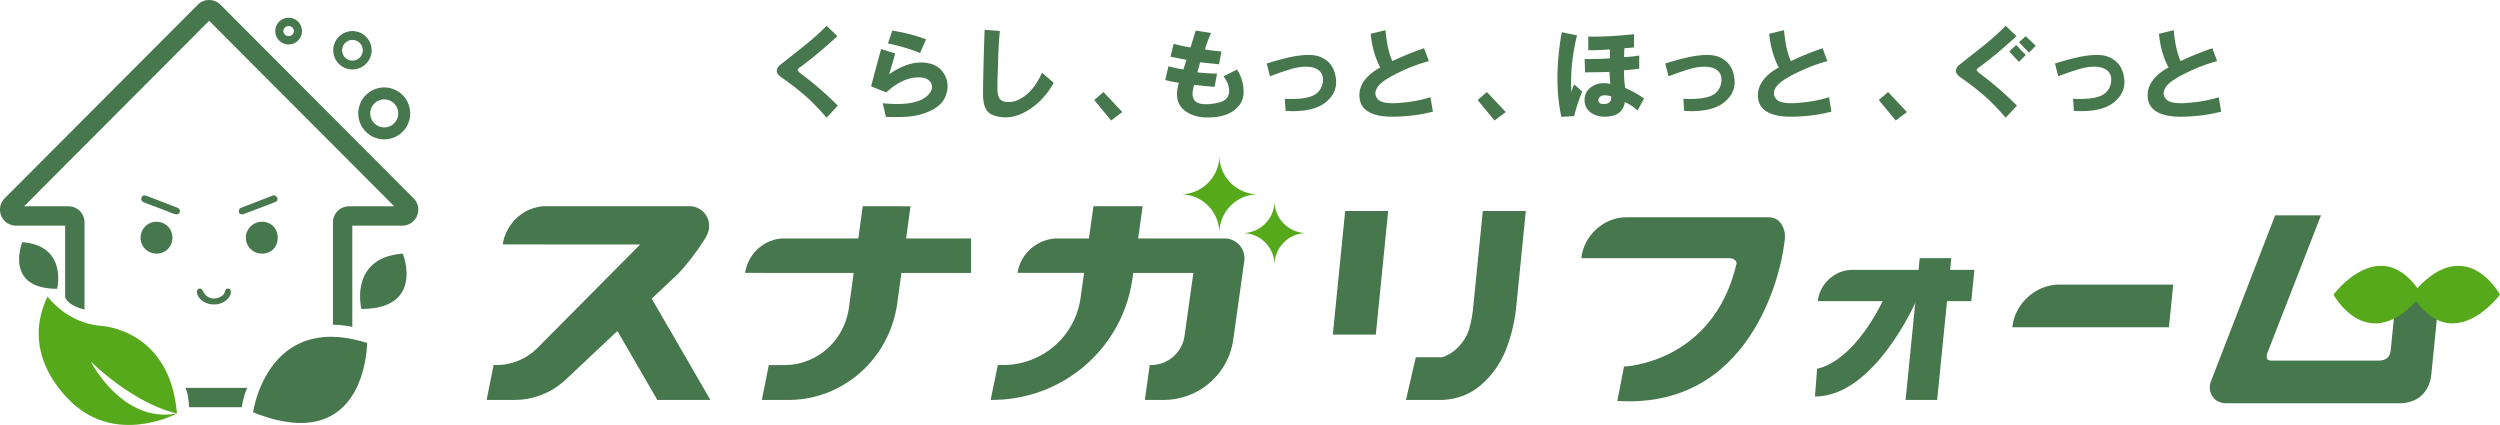
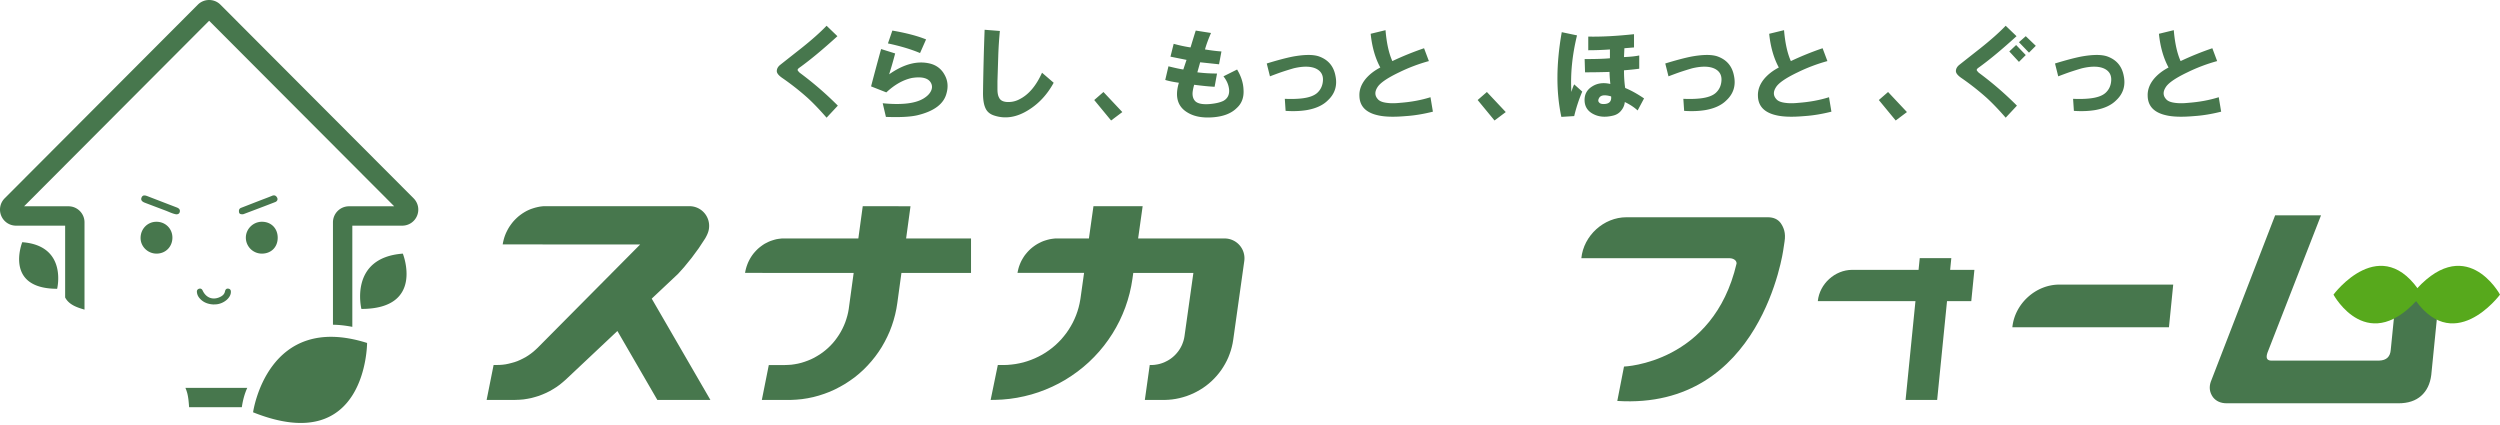
<svg xmlns="http://www.w3.org/2000/svg" id="_レイヤー_2" viewBox="0 0 420.843 71.538">
  <defs>
    <style>.cls-1{fill:#47774d}.cls-2{fill:#57a91c}</style>
  </defs>
  <g id="_ロゴ">
-     <path class="cls-1" d="M46.337 5.234a2.251 2.251 0 0 1 2.25-2.25 2.251 2.251 0 0 1 2.248 2.25 2.251 2.251 0 0 1-2.249 2.248 2.251 2.251 0 0 1-2.249-2.248zm1.359 0a.891.891 0 0 0 1.78 0 .891.891 0 0 0-1.78 0zM56.1 8.463c0-1.78 1.449-3.23 3.23-3.23s3.229 1.45 3.229 3.23-1.449 3.23-3.23 3.23a3.233 3.233 0 0 1-3.23-3.23zm1.488 0c0 .96.781 1.741 1.741 1.741.96 0 1.742-.78 1.742-1.74 0-.961-.782-1.742-1.742-1.742s-1.74.781-1.74 1.741zM60.311 19.09a4.377 4.377 0 0 1 4.372-4.37 4.377 4.377 0 0 1 4.371 4.37 4.377 4.377 0 0 1-4.371 4.372 4.377 4.377 0 0 1-4.372-4.371zm2.015 0c0 1.3 1.057 2.358 2.357 2.358s2.357-1.058 2.357-2.357c0-1.3-1.058-2.357-2.357-2.357s-2.357 1.057-2.357 2.357z" />
-     <path class="cls-2" d="M17.02 54.852c-5.786-.435-9.022-4.937-9.022-4.937-5.21 10.858 4.934 18.577 4.934 18.577C20.506 74.624 29.79 69.6 29.79 69.6c-9.195 1.744-14.487-8.704-14.487-8.704C23.366 68.514 29.79 69.6 29.79 69.6c-1.183-14.252-12.77-14.748-12.77-14.748z" />
-     <path class="cls-1" d="M42.602 69.403s2.36-16.998 19.193-11.669c0 0-.024 19.336-19.193 11.669zM60.838 52.006s-2.146-8.625 6.974-9.312c0 0 3.72 9.299-6.974 9.312zM9.618 48.614s1.806-7.264-5.873-7.842c0 0-3.132 7.83 5.873 7.842zM46.748 40.031c-.003 1.574-1.108 2.67-2.683 2.663a2.695 2.695 0 0 1-2.68-2.66c-.014-1.475 1.22-2.705 2.71-2.703 1.56.003 2.656 1.118 2.653 2.7zM29.023 39.993c.003 1.537-1.139 2.697-2.658 2.7-1.479.005-2.697-1.179-2.7-2.624-.004-1.529 1.161-2.73 2.656-2.738 1.52-.008 2.7 1.154 2.702 2.662zM40.81 36.068c-.328.006-.534-.069-.575-.364-.045-.321.012-.588.36-.722 1.029-.395 2.054-.8 3.082-1.198.71-.276 1.429-.535 2.133-.827.407-.169.68-.002.845.325.164.323-.02.613-.314.728-1.777.694-3.563 1.363-5.347 2.036-.077.03-.168.02-.184.022zM29.627 36.074c-.627-.12-1.195-.415-1.787-.639-1.15-.433-2.3-.866-3.447-1.305-.408-.156-.768-.405-.556-.896.197-.456.607-.357.987-.21 1.64.633 3.279 1.268 4.921 1.894.357.136.61.342.52.75-.069.31-.318.432-.638.406zM35.939 51.252c-.944-.046-1.81-.358-2.442-1.174a1.747 1.747 0 0 1-.351-.937c-.027-.291.137-.492.418-.55.259-.054.44.078.552.32.567 1.223 1.708 1.652 2.902 1.093.418-.196.756-.463.856-.95.069-.339.27-.545.628-.452.362.094.391.39.352.713-.107.888-1.183 1.765-2.357 1.906-.167.02-.337.02-.558.031zM41.625 65.292H31.213c.135.327.256.66.338 1.007.172.729.23 1.493.282 2.253h8.875c.164-1.136.45-2.238.917-3.26z" />
+     <path class="cls-1" d="M42.602 69.403s2.36-16.998 19.193-11.669c0 0-.024 19.336-19.193 11.669M60.838 52.006s-2.146-8.625 6.974-9.312c0 0 3.72 9.299-6.974 9.312zM9.618 48.614s1.806-7.264-5.873-7.842c0 0-3.132 7.83 5.873 7.842zM46.748 40.031c-.003 1.574-1.108 2.67-2.683 2.663a2.695 2.695 0 0 1-2.68-2.66c-.014-1.475 1.22-2.705 2.71-2.703 1.56.003 2.656 1.118 2.653 2.7zM29.023 39.993c.003 1.537-1.139 2.697-2.658 2.7-1.479.005-2.697-1.179-2.7-2.624-.004-1.529 1.161-2.73 2.656-2.738 1.52-.008 2.7 1.154 2.702 2.662zM40.81 36.068c-.328.006-.534-.069-.575-.364-.045-.321.012-.588.36-.722 1.029-.395 2.054-.8 3.082-1.198.71-.276 1.429-.535 2.133-.827.407-.169.68-.002.845.325.164.323-.02.613-.314.728-1.777.694-3.563 1.363-5.347 2.036-.077.03-.168.02-.184.022zM29.627 36.074c-.627-.12-1.195-.415-1.787-.639-1.15-.433-2.3-.866-3.447-1.305-.408-.156-.768-.405-.556-.896.197-.456.607-.357.987-.21 1.64.633 3.279 1.268 4.921 1.894.357.136.61.342.52.75-.069.31-.318.432-.638.406zM35.939 51.252c-.944-.046-1.81-.358-2.442-1.174a1.747 1.747 0 0 1-.351-.937c-.027-.291.137-.492.418-.55.259-.054.44.078.552.32.567 1.223 1.708 1.652 2.902 1.093.418-.196.756-.463.856-.95.069-.339.27-.545.628-.452.362.094.391.39.352.713-.107.888-1.183 1.765-2.357 1.906-.167.02-.337.02-.558.031zM41.625 65.292H31.213c.135.327.256.66.338 1.007.172.729.23 1.493.282 2.253h8.875c.164-1.136.45-2.238.917-3.26z" />
    <path class="cls-1" d="M69.623 33.38 37.118.795C36.608.282 35.93 0 35.206 0s-1.402.282-1.911.793L.789 33.381c-.773.775-1.001 1.93-.581 2.941s1.398 1.665 2.493 1.665h8.265v12.084c.672 1.3 2.156 1.716 3.26 2.052V37.426c0-1.488-1.21-2.7-2.7-2.7H4.054L35.206 3.494 66.36 34.726h-7.611a2.703 2.703 0 0 0-2.7 2.7v17.242c1.08.004 2.174.147 3.26.352V37.987h8.403a2.693 2.693 0 0 0 2.494-1.665 2.691 2.691 0 0 0-.582-2.941zM346.66 47.908h19.173l-.718 7.188h-26.361c.396-3.97 3.936-7.188 7.905-7.188zM140.97 6.092c-2.478 2.254-4.596 4.011-6.354 5.272-.27.18-.383.338-.337.473.044.09.156.226.337.405a56.175 56.175 0 0 1 6.422 5.542l-1.893 2.027c-1.216-1.396-2.3-2.522-3.245-3.379a43.632 43.632 0 0 0-4.122-3.243c-.675-.45-1.014-.856-1.014-1.217 0-.405.202-.765.609-1.082 1.081-.855 2.253-1.778 3.513-2.77 1.758-1.396 3.178-2.658 4.26-3.785l1.824 1.757zM146.634 14.54c.54-2.072 1.104-4.167 1.69-6.285l2.364.743a65.636 65.636 0 0 1-1.013 3.514c2.434-1.711 4.708-2.32 6.826-1.824 1.125.27 1.96.902 2.501 1.893.54.946.651 1.983.337 3.108-.45 1.803-2.094 3.041-4.933 3.718-1.172.27-2.93.359-5.273.27l-.54-2.299c3.2.316 5.497.046 6.894-.81.586-.36.99-.766 1.216-1.217.226-.45.247-.879.068-1.284-.405-.9-1.486-1.217-3.244-.946-1.488.315-2.93 1.127-4.324 2.433l-2.57-1.013zm2.839-7.231.743-2.163c2.342.405 4.234.902 5.676 1.488l-1.014 2.297c-1.486-.63-3.29-1.171-5.405-1.622zM165.747 5.01l2.569.204a64.99 64.99 0 0 0-.272 4.19c-.044 1.442-.09 2.862-.135 4.258v1.352c0 .63.09 1.104.272 1.418.223.496.742.744 1.553.744.677 0 1.307-.157 1.893-.473 1.532-.766 2.792-2.253 3.785-4.46l1.96 1.689c-1.082 1.983-2.502 3.515-4.257 4.596-1.94 1.216-3.832 1.53-5.678.946-.767-.227-1.285-.654-1.555-1.284-.27-.585-.405-1.42-.405-2.5.045-3.515.135-7.073.27-10.68zM184.2 16.838l1.553-1.351 3.176 3.378-1.89 1.42-2.84-3.447zM196.154 13.458l.539-2.297c1.083.27 1.916.451 2.502.54l.541-1.62-2.704-.542.54-2.163c.99.271 1.937.473 2.839.608.45-1.486.743-2.433.878-2.838l2.57.405c-.452 1.037-.791 1.96-1.014 2.772 1.125.18 2.048.294 2.77.338l-.406 2.162-3.176-.338-.474 1.69c1.083.135 2.185.202 3.313.202l-.407 2.231c-.902-.044-2.05-.158-3.445-.338-.182.675-.27 1.171-.27 1.487 0 .585.179 1.036.54 1.351.45.362 1.238.497 2.366.406.99-.09 1.755-.27 2.297-.54.72-.406 1.035-1.06.946-1.96-.09-.766-.406-1.487-.946-2.164l2.297-1.148c.677 1.126 1.037 2.253 1.081 3.38.09 1.306-.293 2.342-1.148 3.108-.902.9-2.23 1.419-3.988 1.554-1.713.135-3.108-.113-4.19-.743-1.757-.99-2.275-2.68-1.554-5.07-.947-.134-1.712-.291-2.297-.473zM213.24 10.688c1.758-.54 3.2-.923 4.325-1.15 1.937-.359 3.401-.38 4.394-.067 1.576.54 2.523 1.623 2.839 3.245.36 1.667-.068 3.064-1.286 4.19-.81.81-1.983 1.351-3.513 1.622-1.081.179-2.276.224-3.583.135l-.134-2.028c1.08.046 2.027.024 2.838-.067 1.216-.136 2.095-.45 2.637-.946.583-.54.9-1.24.946-2.095.044-.856-.295-1.487-1.014-1.893-.902-.495-2.208-.54-3.92-.136a53.26 53.26 0 0 0-2.164.677c-.63.225-1.24.451-1.825.675l-.54-2.162zM232.357 11.364c-.858-1.577-1.397-3.47-1.623-5.677l2.5-.609c.18 2.163.562 3.898 1.15 5.205a50.657 50.657 0 0 1 5.338-2.163l.812 2.163a28.268 28.268 0 0 0-5.001 1.892c-1.983.946-3.201 1.78-3.65 2.5-.495.766-.472 1.443.067 2.028.27.316.765.518 1.488.608.63.09 1.374.09 2.23 0 1.846-.135 3.56-.45 5.136-.946l.406 2.433c-1.622.405-3.133.653-4.529.743-2.027.18-3.605.135-4.73-.134-2.028-.451-3.065-1.532-3.11-3.245-.046-.99.294-1.937 1.014-2.838.63-.765 1.463-1.42 2.502-1.96zM248.744 16.838l1.555-1.351 3.176 3.378-1.892 1.42-2.839-3.447zM262.902 5.416l2.569.541c-.812 3.335-1.128 6.51-.946 9.53.134-.495.29-.923.472-1.285l1.353 1.216a25.945 25.945 0 0 0-1.353 4.123l-2.163.135c-.902-4.19-.878-8.943.068-14.26zm8.177 8.719c-.091-.901-.135-1.576-.135-2.027-1.397.045-2.771.067-4.122.067l-.068-2.23c1.893 0 3.311-.045 4.257-.136V8.323c-1.216.09-2.432.134-3.648.134V6.16c2.207.046 4.774-.09 7.703-.405v2.23l-1.62.135-.068 1.487c1.08-.045 1.937-.136 2.567-.27v2.23c-.63.09-1.486.18-2.567.27 0 1.08.067 2.072.202 2.973.99.406 2.049.992 3.176 1.758l-1.081 2.027c-.586-.54-1.307-1.013-2.162-1.42a2.542 2.542 0 0 1-.542 1.353c-.36.495-.856.81-1.486.946-1.127.27-2.118.224-2.973-.136-1.081-.45-1.667-1.193-1.758-2.23-.09-1.125.337-1.982 1.284-2.567.855-.541 1.869-.677 3.04-.406zm.135 2.095c-1.082-.315-1.756-.225-2.028.27-.179.316-.179.564 0 .743.137.18.384.271.744.271.946 0 1.374-.428 1.284-1.284zM280.326 10.688c1.758-.54 3.2-.923 4.327-1.15 1.936-.359 3.4-.38 4.391-.067 1.577.54 2.523 1.623 2.84 3.245.36 1.667-.068 3.064-1.284 4.19-.812.81-1.983 1.351-3.515 1.622-1.082.179-2.276.224-3.581.135l-.135-2.028c1.081.046 2.027.024 2.837-.067 1.218-.136 2.097-.45 2.636-.946.586-.54.902-1.24.946-2.095s-.293-1.487-1.013-1.893c-.902-.495-2.209-.54-3.92-.136-.632.182-1.351.406-2.162.677-.633.225-1.24.451-1.825.675l-.542-2.162zM299.442 11.364c-.855-1.577-1.397-3.47-1.622-5.677l2.501-.609c.18 2.163.563 3.898 1.149 5.205a50.694 50.694 0 0 1 5.34-2.163l.81 2.163a28.33 28.33 0 0 0-5.002 1.892c-1.983.946-3.199 1.78-3.648 2.5-.497.766-.474 1.443.068 2.028.27.316.765.518 1.486.608.63.09 1.374.09 2.23 0 1.847-.135 3.559-.45 5.137-.946l.405 2.433c-1.623.405-3.132.653-4.53.743-2.026.18-3.603.135-4.728-.134-2.027-.451-3.066-1.532-3.11-3.245-.045-.99.292-1.937 1.013-2.838.632-.765 1.465-1.42 2.501-1.96zM316.277 16.838l1.555-1.351 3.176 3.378-1.892 1.42-2.84-3.447zM339.458 6.092c-2.478 2.254-4.596 4.011-6.354 5.272-.27.18-.384.338-.337.473.044.09.156.226.337.405a56.175 56.175 0 0 1 6.421 5.542l-1.892 2.027c-1.216-1.396-2.3-2.522-3.246-3.379a43.632 43.632 0 0 0-4.122-3.243c-.674-.45-1.013-.856-1.013-1.217 0-.405.202-.765.609-1.082 1.08-.855 2.253-1.778 3.513-2.77 1.757-1.396 3.178-2.658 4.259-3.785l1.825 1.757zM338.24 8.66l1.15-1.082 1.621 1.69-1.148 1.148-1.623-1.756zm1.623-1.555 1.148-1.014 1.69 1.623-1.148 1.148-1.69-1.757zM345.934 10.688c1.758-.54 3.2-.923 4.327-1.15 1.936-.359 3.4-.38 4.391-.067 1.577.54 2.523 1.623 2.84 3.245.36 1.667-.068 3.064-1.284 4.19-.812.81-1.983 1.351-3.515 1.622-1.082.179-2.276.224-3.581.135l-.135-2.028c1.081.046 2.027.024 2.837-.067 1.218-.136 2.097-.45 2.636-.946.586-.54.902-1.24.946-2.095s-.293-1.487-1.013-1.893c-.902-.495-2.209-.54-3.92-.136-.632.182-1.351.406-2.162.677-.633.225-1.24.451-1.825.675l-.542-2.162zM365.05 11.364c-.855-1.577-1.397-3.47-1.622-5.677l2.501-.609c.18 2.163.563 3.898 1.149 5.205a50.694 50.694 0 0 1 5.34-2.163l.81 2.163a28.33 28.33 0 0 0-5.002 1.892c-1.983.946-3.199 1.78-3.648 2.5-.497.766-.474 1.443.068 2.028.27.316.765.518 1.486.608.63.09 1.374.09 2.23 0 1.847-.135 3.559-.45 5.137-.946l.405 2.433c-1.623.405-3.132.653-4.53.743-2.026.18-3.603.135-4.728-.134-2.027-.451-3.066-1.532-3.11-3.245-.045-.99.292-1.937 1.013-2.838.632-.765 1.465-1.42 2.501-1.96zM115.156 44.973l1.275-1.566 1.192-1.62 1.093-1.663c-.029-.017.029.016 0 0 .426-.75.659-1.322.659-2.106a3.31 3.31 0 0 0-3.31-3.31H91.538l-.258.023-.389.048-.388.078-.384.093-.378.114-.374.126-.364.152-.358.17-.347.195-.334.209-.327.23-.31.239-.302.265-.287.278-.27.285-.258.31-.24.324-.222.32-.21.346-.186.356-.172.354-.152.369-.133.38-.11.389-.095.393-.071.39 23.142.011-17.254 17.39-.344.32-.392.347-.41.321-.423.297-.44.278-.454.241-.467.23-.477.207-.485.171-.495.138-.5.128-.509.103-.51.068-.516.036-.514.01h-.48l-1.176 5.884h4.708l.171-.01.668-.025.662-.055.66-.104.65-.126.646-.176.637-.193.622-.242.61-.263.596-.299.58-.335.565-.355.54-.39.52-.427.502-.437 8.678-8.169 6.725 11.606h8.934l-9.88-17.054 4.433-4.172 1.014-1.125zM131.613 40.145h12.878l.742-5.437 8.04.011-.74 5.426h10.927v5.803h-11.716l-.693 5.068-.159.98-.207.963-.257.954-.306.94-.356.934-.403.894-.444.874-.491.864-.535.825-.574.793-.614.761-.654.733-.691.703-.723.654-.758.621-.787.564-.818.54-.843.482-.864.449-.89.401-.908.344-.921.3-.94.253-.95.197-.957.148-.966.09-.967.047H128.245l1.172-5.872h2.645l.575-.022.572-.036.568-.08.562-.103.56-.139.548-.171.536-.195.532-.22.518-.252.502-.287.488-.3.475-.332.453-.357.438-.38.414-.401.395-.424.372-.449.347-.473.326-.482.298-.496.272-.514.248-.529.222-.543.187-.551.166-.562.134-.563.104-.576.028-.217.8-5.85-18.283-.01.067-.357.083-.346.1-.345.121-.344.133-.334.151-.321.17-.322.185-.31.202-.299.216-.288.227-.264.244-.263.256-.254.268-.23.282-.218.288-.207.303-.196.312-.16.319-.161.326-.14.336-.114.337-.104.34-.09.348-.058.353-.045.227-.023zM177.666 40.138h5.639l.765-5.43h8.28l-.761 5.43 14.566.005a3.337 3.337 0 0 1 3.303 3.8l-1.86 13.245-.102.61-.134.597-.163.592-.199.586-.222.574-.257.559-.288.545-.316.533-.34.519-.37.493-.39.471-.42.456-.441.436-.464.408-.485.385-.505.357-.52.325-.542.306-.557.28-.566.242-.582.22-.589.182-.601.158-.606.124-.615.093-.615.057-.62.028h-3.367l.823-5.876h.19l.3-.008.298-.022.296-.042.3-.052.285-.067.289-.087.283-.097.277-.116.272-.134.262-.135.257-.157.245-.165.24-.184.229-.195.215-.202.208-.218.192-.226.185-.233.169-.247.158-.253.143-.265.128-.263.113-.283.1-.276.087-.285.07-.29.053-.293.016-.103 1.49-10.607h-10.118l-.14.994-.206 1.217-.268 1.215-.335 1.194-.391 1.173-.457 1.15-.513 1.13-.578 1.099-.63 1.067-.69 1.033-.738.996-.79.955-.846.917-.886.87-.934.819-.975.771-1.015.719-1.05.672-1.085.609-1.116.552-1.143.495-1.166.436-1.19.374-1.208.308-1.22.249-1.234.185-1.241.118-1.244.055-.447.004h-.274l1.206-5.871h.9l.69-.018.683-.06.684-.086.676-.126.67-.155.659-.198.651-.231.633-.26.622-.294.607-.322.586-.357.566-.388.548-.414.524-.443.497-.472.477-.491.446-.531.418-.535.39-.567.357-.582.33-.596.297-.623.263-.626.23-.647.196-.659.16-.665.125-.671.038-.238.598-4.258h-11.208l.07-.354.083-.351.102-.35.125-.34.137-.334.156-.325.176-.313.19-.31.206-.304.223-.275.236-.277.249-.262.265-.254.276-.23.289-.219.3-.206.312-.19.32-.167.325-.16.339-.14.343-.114.35-.103.353-.087.358-.062.36-.046.237-.024z" />
-     <path class="cls-2" d="M205.266 39.233a6.527 6.527 0 0 0-6.527-6.526 6.527 6.527 0 0 0 6.527-6.527 6.527 6.527 0 0 0 6.526 6.527 6.527 6.527 0 0 0-6.526 6.526zM214.551 44.616a5.383 5.383 0 0 0-5.383-5.383 5.383 5.383 0 0 0 5.383-5.383 5.383 5.383 0 0 0 5.383 5.383 5.383 5.383 0 0 0-5.383 5.383z" />
-     <path class="cls-1" d="M305.888 62.05s5.667-.528 11.116-11.51h5.61s-7.017 16.252-17.088 16.2l.362-4.69zM233.682 35.519l-2.08 20.81h-7.24l2.079-20.81h7.24zm23.17 0-1.635 16.359c-.288 2.54-.885 4.934-1.79 7.187-.94 2.253-2.302 4.157-4.083 5.712-1.783 1.555-3.933 2.405-6.45 2.548h-6.22l1.657-7.187h4.397c.426-.072 1.604-.59 2.594-1.555.991-.966 1.665-2.066 2.02-3.3.356-1.233.588-2.582.699-4.048l1.57-15.716h7.24z" />
    <path class="cls-1" d="M306.005 50.692c.29-2.909 2.883-5.266 5.791-5.266h11.17l.197-1.969h5.315l-.196 1.969h4.083l-.526 5.266h-4.083l-1.662 16.633h-5.315l1.662-16.633h-16.436zM403.753 67.888h-28.91c-1 0-1.772-.34-2.312-1.02-.564-.785-.693-1.643-.385-2.573l10.846-28.052h7.724l-9.013 23.117c-.3.858-.114 1.306.562 1.341h18.236c1.22-.035 1.87-.643 1.952-1.824l.605-6.051c.26-2.612 2.44-3.231 5.051-3.231h2.514l-1.35 13.52c-.188 1.502-.75 2.673-1.694 3.512-.94.842-2.218 1.261-3.826 1.261z" />
    <path class="cls-2" d="M392.812 49.595s5.897 10.9 14.87 0c-6.795-10.902-14.87 0-14.87 0z" />
    <path class="cls-2" d="M420.843 49.595s-8.075 10.9-14.87 0c8.973-10.902 14.87 0 14.87 0z" />
    <path class="cls-1" d="M299.756 37.55c-.485-.65-1.208-.977-2.167-.977h-23.804c-3.81 0-7.206 3.088-7.587 6.897h25.014c.56.028 1.126.326 1.118.885-3.92 16.838-18.95 17.351-18.95 17.351l-1.13 5.788c24.334 1.55 27.95-25.474 27.95-25.474l.206-1.355c.237-1.47-.142-2.36-.65-3.114z" />
  </g>
</svg>